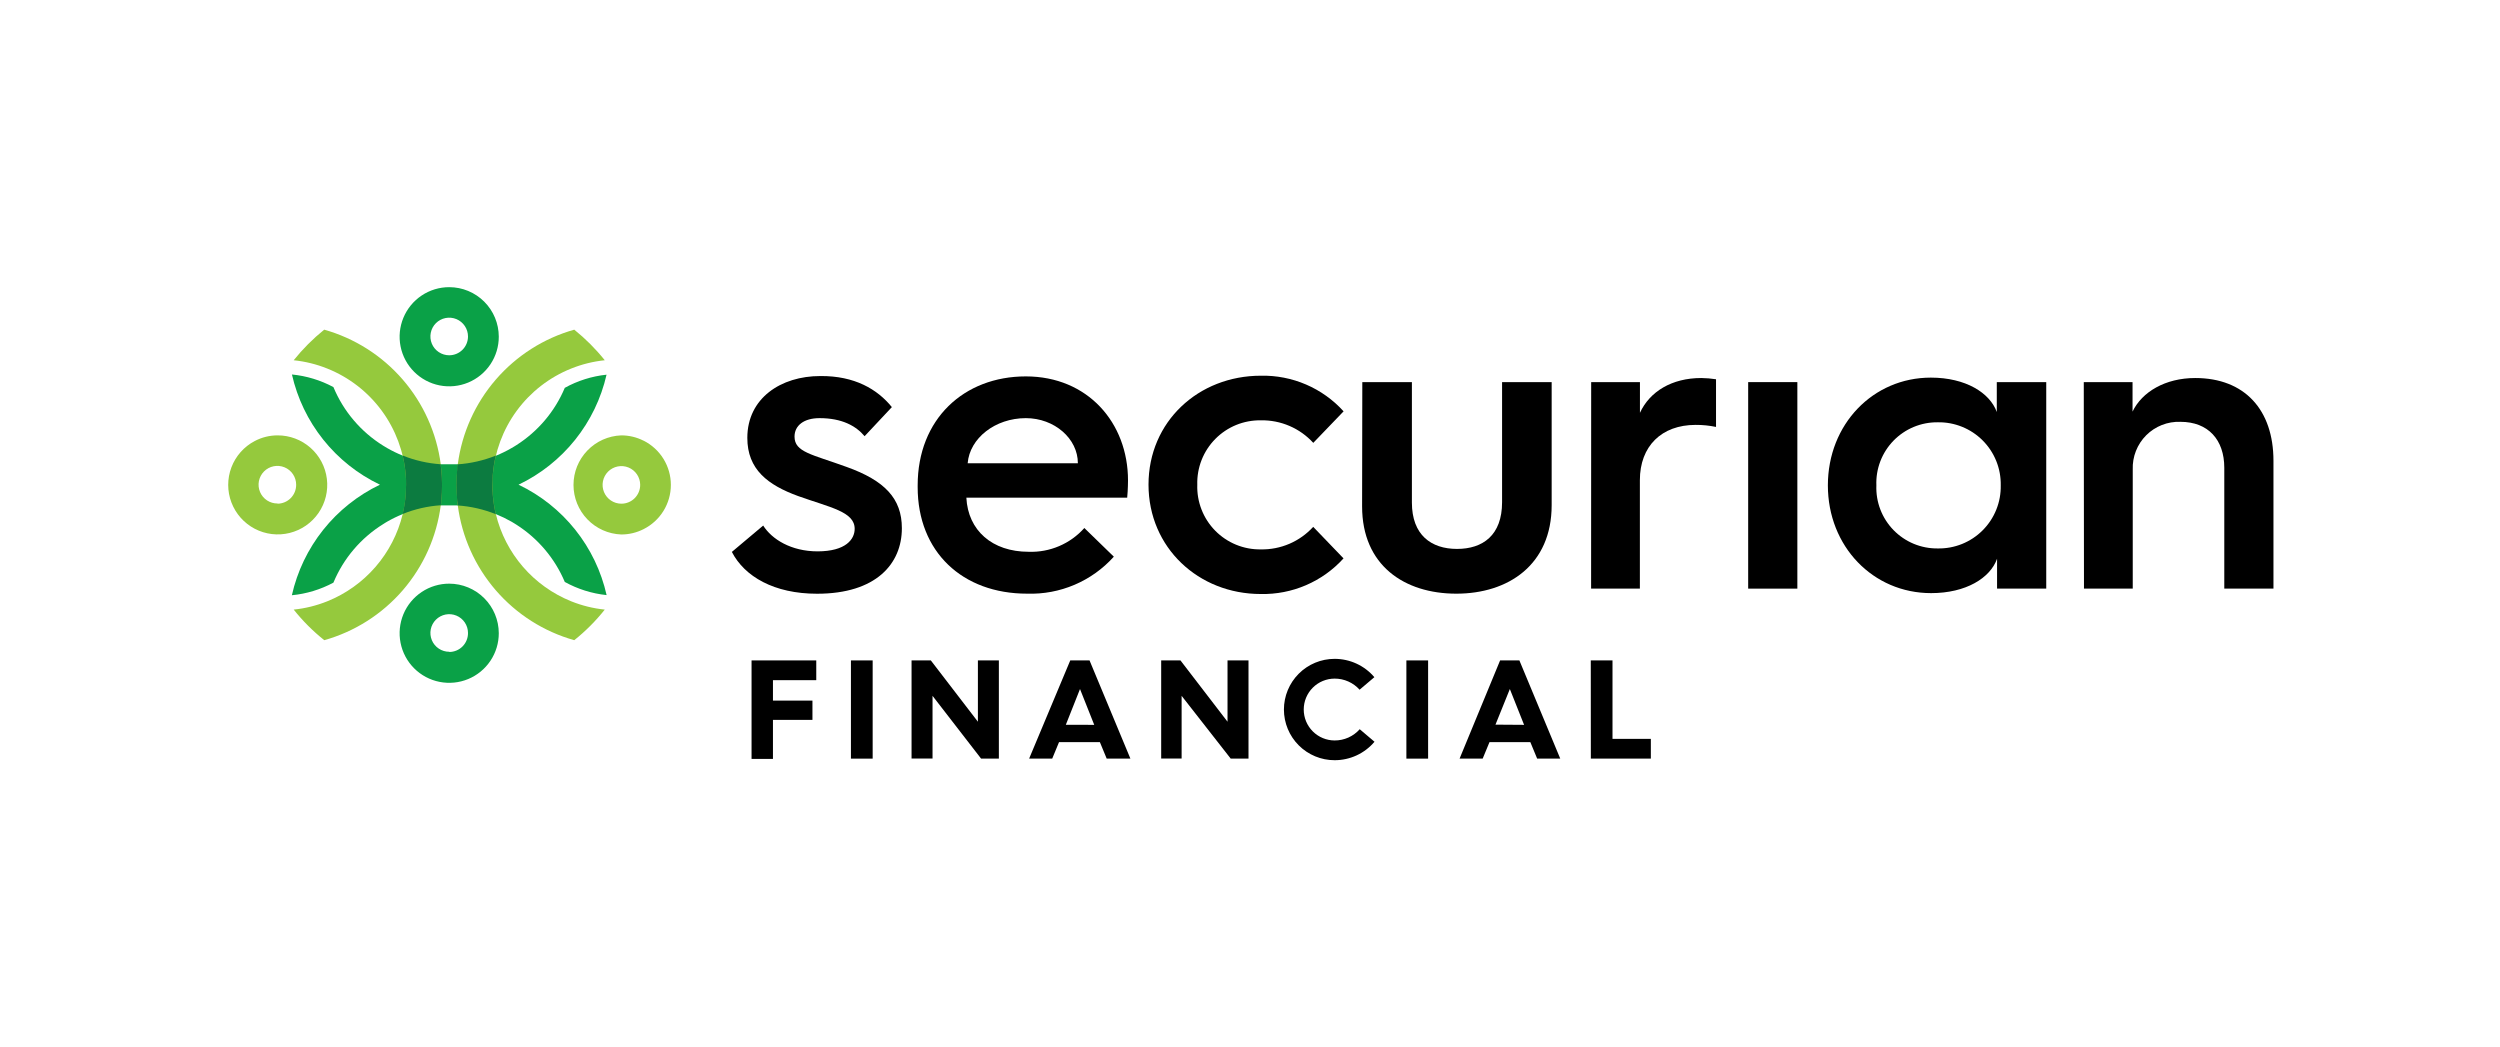
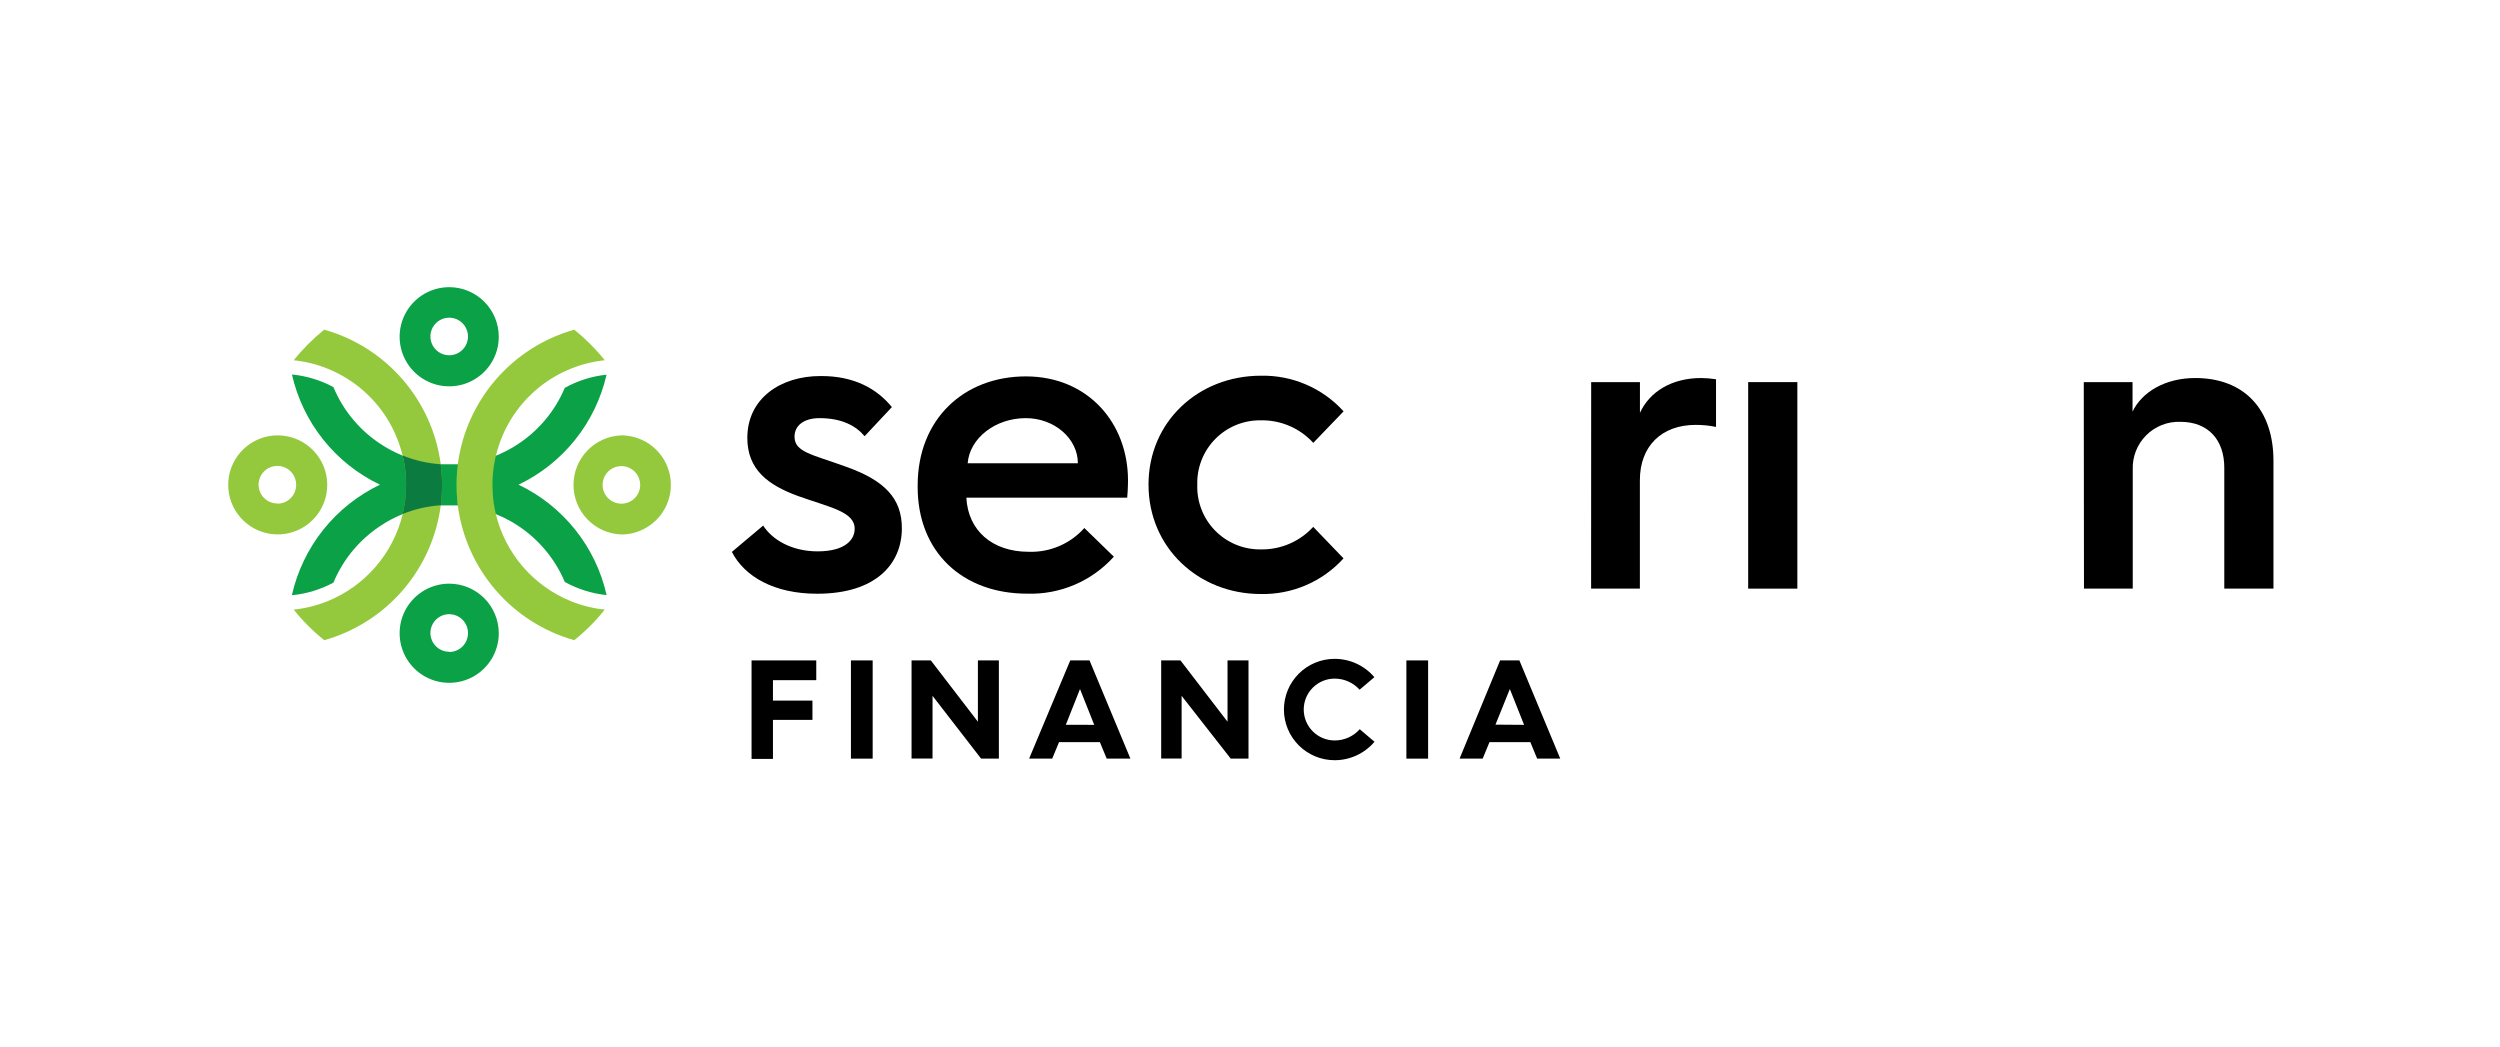
<svg xmlns="http://www.w3.org/2000/svg" width="296" height="124" viewBox="0 0 296 124" fill="none">
  <rect width="296" height="124" fill="white" />
  <g clip-path="url(#clip0)">
    <path d="M53.185 34C52.024 34 50.889 34.344 49.923 34.99C48.957 35.636 48.205 36.553 47.761 37.626C47.316 38.699 47.201 39.88 47.428 41.019C47.655 42.158 48.215 43.205 49.037 44.025C49.859 44.846 50.906 45.404 52.045 45.63C53.184 45.856 54.365 45.738 55.438 45.293C56.51 44.847 57.427 44.093 58.071 43.127C58.715 42.16 59.058 41.024 59.056 39.863C59.054 38.307 58.435 36.816 57.334 35.717C56.233 34.617 54.741 34 53.185 34V34ZM53.185 42.065C52.745 42.065 52.315 41.934 51.949 41.689C51.583 41.445 51.297 41.097 51.129 40.691C50.961 40.284 50.916 39.836 51.002 39.404C51.088 38.973 51.3 38.576 51.611 38.265C51.923 37.953 52.319 37.742 52.751 37.656C53.183 37.57 53.63 37.614 54.037 37.782C54.444 37.951 54.791 38.236 55.036 38.602C55.281 38.968 55.411 39.398 55.411 39.839C55.411 40.429 55.177 40.995 54.759 41.413C54.342 41.83 53.776 42.065 53.185 42.065V42.065Z" fill="#0AA147" />
    <path d="M53.194 69.105C52.032 69.103 50.895 69.447 49.929 70.091C48.962 70.736 48.208 71.652 47.763 72.725C47.318 73.799 47.201 74.98 47.427 76.119C47.653 77.259 48.212 78.306 49.034 79.127C49.856 79.949 50.902 80.508 52.042 80.734C53.182 80.961 54.363 80.844 55.436 80.398C56.509 79.953 57.426 79.199 58.07 78.233C58.715 77.266 59.058 76.13 59.056 74.968C59.052 73.414 58.433 71.925 57.334 70.827C56.236 69.728 54.747 69.109 53.194 69.105V69.105ZM53.194 77.169C52.753 77.171 52.322 77.042 51.955 76.798C51.588 76.555 51.301 76.208 51.131 75.801C50.962 75.394 50.916 74.947 51.001 74.514C51.086 74.082 51.298 73.685 51.609 73.373C51.92 73.061 52.316 72.848 52.748 72.761C53.18 72.675 53.628 72.718 54.035 72.887C54.443 73.055 54.791 73.34 55.035 73.706C55.281 74.073 55.411 74.503 55.411 74.944C55.414 75.237 55.359 75.529 55.249 75.801C55.14 76.073 54.977 76.321 54.771 76.53C54.565 76.74 54.319 76.906 54.048 77.02C53.778 77.133 53.487 77.193 53.194 77.194V77.169Z" fill="#0AA147" />
    <path d="M61.395 57.387C64.001 56.142 66.292 54.324 68.097 52.068C69.901 49.813 71.172 47.179 71.815 44.363C70.079 44.544 68.398 45.074 66.871 45.919C65.697 48.71 63.7 51.076 61.145 52.702L60.887 52.863L60.573 53.048C59.974 53.396 59.352 53.7 58.71 53.96C57.269 54.531 55.748 54.871 54.202 54.968H53.734H53.194H52.661H52.186C50.639 54.866 49.117 54.52 47.678 53.944V53.944C47.039 53.686 46.419 53.384 45.823 53.041L45.621 52.919L45.379 52.774C42.734 51.133 40.67 48.705 39.476 45.831C37.953 45.014 36.284 44.507 34.565 44.339C35.203 47.16 36.472 49.799 38.277 52.059C40.081 54.319 42.375 56.141 44.984 57.387C42.37 58.639 40.073 60.467 38.267 62.734C36.461 65.001 35.193 67.648 34.557 70.476C36.279 70.311 37.952 69.803 39.476 68.984C40.67 66.112 42.735 63.686 45.379 62.048L45.621 61.895L45.823 61.774C46.419 61.43 47.039 61.128 47.678 60.871V60.871C49.116 60.291 50.638 59.942 52.186 59.839H52.661H53.194H53.734H54.202C55.749 59.944 57.271 60.292 58.71 60.871C59.351 61.129 59.973 61.431 60.573 61.774L60.895 61.968L61.153 62.129C63.703 63.755 65.697 66.117 66.871 68.903C68.4 69.749 70.085 70.278 71.823 70.46C71.187 67.634 69.919 64.989 68.112 62.724C66.306 60.46 64.009 58.635 61.395 57.387V57.387Z" fill="#0AA147" />
    <path d="M76.193 52.177C75.376 51.762 74.472 51.546 73.556 51.548C72.037 51.605 70.6 52.247 69.546 53.342C68.491 54.436 67.902 55.896 67.902 57.415C67.902 58.935 68.491 60.395 69.546 61.489C70.6 62.583 72.037 63.226 73.556 63.282C74.472 63.284 75.376 63.069 76.193 62.653V62.653C77.166 62.166 77.984 61.417 78.555 60.492C79.127 59.566 79.43 58.499 79.43 57.411C79.43 56.323 79.127 55.257 78.555 54.331C77.984 53.405 77.166 52.657 76.193 52.169V52.177ZM73.556 59.637C73.117 59.634 72.689 59.501 72.326 59.256C71.963 59.01 71.68 58.663 71.513 58.257C71.347 57.852 71.303 57.406 71.389 56.976C71.475 56.546 71.686 56.151 71.995 55.84C72.305 55.53 72.699 55.317 73.129 55.23C73.559 55.143 74.005 55.184 74.411 55.35C74.817 55.515 75.165 55.796 75.412 56.159C75.659 56.521 75.793 56.949 75.798 57.387C75.801 57.681 75.746 57.973 75.635 58.246C75.525 58.519 75.361 58.767 75.154 58.977C74.947 59.186 74.701 59.352 74.429 59.465C74.158 59.579 73.866 59.637 73.572 59.637H73.556Z" fill="#95C93D" />
    <path d="M32.864 51.548C31.922 51.548 30.995 51.778 30.162 52.218C28.892 52.883 27.91 53.99 27.401 55.331C26.892 56.671 26.892 58.151 27.401 59.491C27.91 60.832 28.892 61.939 30.162 62.605C31.431 63.27 32.901 63.447 34.292 63.102C35.684 62.757 36.901 61.915 37.713 60.733C38.526 59.552 38.877 58.114 38.701 56.692C38.525 55.269 37.834 53.96 36.758 53.012C35.683 52.065 34.297 51.544 32.864 51.548V51.548ZM32.864 59.613C32.422 59.618 31.99 59.491 31.62 59.25C31.251 59.008 30.962 58.662 30.79 58.256C30.618 57.849 30.57 57.401 30.653 56.968C30.737 56.535 30.947 56.136 31.257 55.822C31.567 55.508 31.964 55.294 32.396 55.206C32.829 55.118 33.277 55.161 33.685 55.328C34.094 55.496 34.443 55.782 34.688 56.148C34.934 56.514 35.065 56.946 35.065 57.387C35.068 57.679 35.014 57.969 34.905 58.241C34.796 58.512 34.635 58.759 34.43 58.968C34.226 59.177 33.982 59.344 33.714 59.458C33.445 59.573 33.156 59.634 32.864 59.637V59.613Z" fill="#95C93D" />
    <path d="M34.773 72.177C36.138 72.037 37.476 71.706 38.749 71.194C40.951 70.308 42.909 68.911 44.462 67.117C46.014 65.323 47.117 63.184 47.677 60.879C47.857 60.118 47.978 59.344 48.04 58.565C48.04 58.185 48.08 57.798 48.08 57.419C48.08 57.04 48.08 56.613 48.04 56.274C47.825 53.511 46.841 50.862 45.199 48.629C43.557 46.395 41.323 44.666 38.749 43.637V43.637C37.476 43.125 36.138 42.794 34.773 42.653C35.843 41.319 37.055 40.105 38.386 39.032V39.032C41.992 40.049 45.221 42.1 47.674 44.932C50.126 47.764 51.694 51.253 52.185 54.968C52.185 55.161 52.233 55.371 52.249 55.572C52.308 56.175 52.338 56.785 52.338 57.403C52.338 58.022 52.308 58.632 52.249 59.234C52.249 59.435 52.249 59.637 52.185 59.839C51.702 63.557 50.137 67.052 47.686 69.889C45.234 72.726 42.003 74.781 38.394 75.798C37.055 74.731 35.84 73.517 34.773 72.177V72.177Z" fill="#95C93D" />
    <path d="M71.605 72.177C70.241 72.037 68.902 71.706 67.629 71.194C65.43 70.307 63.473 68.909 61.922 67.115C60.37 65.322 59.27 63.184 58.71 60.879C58.53 60.118 58.408 59.344 58.347 58.565C58.347 58.185 58.307 57.798 58.307 57.419C58.307 57.04 58.307 56.613 58.347 56.274C58.561 53.511 59.544 50.864 61.184 48.63C62.824 46.397 65.057 44.667 67.629 43.637V43.637C68.902 43.125 70.241 42.794 71.605 42.653C70.536 41.319 69.324 40.105 67.992 39.032V39.032C64.388 40.05 61.161 42.102 58.71 44.934C56.259 47.766 54.692 51.254 54.202 54.968C54.202 55.161 54.154 55.371 54.138 55.572C54.078 56.175 54.049 56.785 54.049 57.403C54.049 58.022 54.078 58.632 54.138 59.234C54.138 59.435 54.138 59.637 54.202 59.839C54.685 63.557 56.25 67.052 58.701 69.889C61.153 72.726 64.383 74.781 67.992 75.798C69.329 74.731 70.541 73.516 71.605 72.177V72.177Z" fill="#95C93D" />
-     <path d="M58.339 58.564C58.401 59.344 58.522 60.118 58.702 60.879C57.263 60.3 55.742 59.951 54.194 59.847C54.194 59.653 54.146 59.443 54.13 59.242C54.071 58.64 54.041 58.029 54.041 57.411C54.041 56.793 54.071 56.183 54.13 55.581C54.13 55.379 54.13 55.177 54.194 54.976C55.742 54.871 57.263 54.522 58.702 53.943C58.521 54.704 58.399 55.478 58.339 56.258C58.339 56.637 58.299 57.016 58.299 57.403C58.299 57.79 58.315 58.193 58.339 58.564Z" fill="#0C7B40" />
    <path d="M52.339 57.387C52.339 58.005 52.309 58.616 52.25 59.218C52.25 59.419 52.25 59.621 52.186 59.823C50.638 59.926 49.116 60.275 47.678 60.855C47.858 60.094 47.979 59.32 48.041 58.54C48.041 58.161 48.081 57.774 48.081 57.395C48.081 57.016 48.081 56.589 48.041 56.25C47.981 55.47 47.859 54.696 47.678 53.935C49.114 54.514 50.633 54.862 52.178 54.968C52.178 55.161 52.226 55.371 52.242 55.573C52.301 56.185 52.334 56.79 52.339 57.387Z" fill="#0C7B40" />
    <path d="M90.362 62.226C91.378 63.839 93.66 65.282 96.814 65.282C100.16 65.274 101.193 63.839 101.193 62.613C101.193 60.573 98.281 60.089 94.499 58.734C90.91 57.427 88.483 55.581 88.483 51.847C88.483 47.145 92.459 44.524 97.12 44.524C101.193 44.484 103.894 46.097 105.596 48.202L102.37 51.645C101.354 50.435 99.701 49.508 97.031 49.508C95.185 49.508 94.072 50.379 94.072 51.694C94.072 53.54 96.112 53.782 100.233 55.282C104.741 56.895 106.781 59.016 106.781 62.54C106.781 66.758 103.725 70.298 96.741 70.298C91.644 70.298 88.152 68.258 86.652 65.347L90.362 62.226Z" fill="black" />
    <path d="M108.652 57.468C108.652 49.613 114.136 44.565 121.459 44.565C128.781 44.565 133.556 50.048 133.556 56.887C133.556 56.887 133.556 57.952 133.459 58.927H114.418C114.612 62.806 117.475 65.331 121.789 65.331C123.028 65.376 124.262 65.147 125.402 64.66C126.542 64.174 127.561 63.441 128.386 62.516L131.878 65.911C130.589 67.346 129.001 68.482 127.226 69.238C125.451 69.995 123.532 70.354 121.604 70.29C113.943 70.29 108.652 65.339 108.652 57.677V57.468ZM127.62 54.847C127.62 51.935 124.854 49.508 121.459 49.508C117.822 49.508 114.814 51.887 114.572 54.847H127.62Z" fill="black" />
    <path d="M149.283 44.484C151.123 44.444 152.95 44.801 154.64 45.528C156.331 46.256 157.845 47.338 159.081 48.702L155.492 52.435C154.707 51.575 153.747 50.891 152.676 50.431C151.605 49.97 150.448 49.744 149.283 49.766C148.282 49.751 147.289 49.938 146.362 50.316C145.436 50.695 144.596 51.257 143.893 51.97C143.19 52.682 142.638 53.529 142.271 54.46C141.905 55.391 141.73 56.387 141.759 57.387C141.725 58.39 141.895 59.389 142.259 60.325C142.622 61.26 143.172 62.112 143.875 62.828C144.578 63.544 145.419 64.111 146.347 64.492C147.275 64.874 148.271 65.063 149.275 65.048C150.44 65.071 151.597 64.844 152.668 64.384C153.738 63.924 154.699 63.24 155.484 62.379L159.073 66.113C157.837 67.476 156.322 68.558 154.632 69.286C152.942 70.014 151.115 70.37 149.275 70.331C141.904 70.331 135.984 64.847 135.984 57.379C135.984 49.911 141.904 44.484 149.283 44.484Z" fill="black" />
-     <path d="M161.298 45.242H167.169V59.508C167.169 63.339 169.451 64.992 172.507 64.992C175.564 64.992 177.846 63.379 177.846 59.46V45.242H183.717V59.807C183.717 66.887 178.572 70.291 172.427 70.291C166.282 70.291 161.273 66.944 161.273 59.96L161.298 45.242Z" fill="black" />
    <path d="M188.395 45.242H194.169V48.879C195.33 46.355 197.951 44.758 201.427 44.758C202.013 44.765 202.598 44.814 203.177 44.904V50.549C202.381 50.384 201.57 50.303 200.758 50.307C196.725 50.307 194.161 52.831 194.161 56.855V69.694H188.387L188.395 45.242Z" fill="black" />
    <path d="M206.984 45.242H212.807V69.694H206.984V45.242Z" fill="black" />
-     <path d="M242.275 45.242V69.694H236.452V66.153C235.646 68.436 232.767 70.226 228.646 70.226C221.759 70.226 216.42 64.694 216.42 57.468C216.42 50.242 221.751 44.71 228.613 44.71C232.734 44.71 235.597 46.508 236.42 48.782V45.242H242.275ZM236.888 57.468C236.907 56.482 236.728 55.502 236.359 54.587C235.991 53.672 235.442 52.841 234.744 52.144C234.047 51.446 233.216 50.897 232.301 50.529C231.386 50.16 230.406 49.98 229.42 50C228.446 49.99 227.48 50.177 226.581 50.551C225.682 50.926 224.868 51.479 224.189 52.177C223.51 52.876 222.98 53.705 222.632 54.614C222.283 55.524 222.124 56.495 222.162 57.468C222.124 58.441 222.283 59.412 222.632 60.322C222.98 61.231 223.51 62.06 224.189 62.759C224.868 63.457 225.682 64.01 226.581 64.385C227.48 64.759 228.446 64.946 229.42 64.936C230.406 64.956 231.386 64.776 232.301 64.408C233.216 64.039 234.047 63.49 234.744 62.792C235.442 62.095 235.991 61.264 236.359 60.349C236.728 59.434 236.907 58.454 236.888 57.468V57.468Z" fill="black" />
    <path d="M246.719 45.242H252.493V48.734C253.606 46.404 256.372 44.758 259.912 44.758C265.783 44.758 269.178 48.541 269.178 54.557V69.694H263.356V55.379C263.356 52.081 261.461 49.944 258.162 49.944C257.414 49.917 256.668 50.044 255.97 50.318C255.273 50.592 254.64 51.007 254.11 51.537C253.581 52.067 253.166 52.7 252.892 53.397C252.618 54.094 252.49 54.84 252.517 55.589V69.694H246.743L246.719 45.242Z" fill="black" />
    <path d="M88.984 78.193H96.646V80.532H91.517V82.951H96.194V85.234H91.517V89.855H88.984V78.193Z" fill="black" />
    <path d="M100.75 78.193H103.323V89.822H100.75V78.193Z" fill="black" />
    <path d="M107.928 78.193H110.21L115.783 85.451V78.193H118.266V89.822H116.162L110.412 82.387V89.814H107.928V78.193Z" fill="black" />
    <path d="M126.719 78.193H129.001L133.84 89.822H131.033L130.227 87.871H125.388L124.582 89.822H121.848L126.719 78.193ZM129.557 85.822L127.872 81.581L126.194 85.814L129.557 85.822Z" fill="black" />
    <path d="M137.484 78.193H139.767L145.339 85.451V78.193H147.823V89.822H145.718L139.904 82.387V89.814H137.484V78.193Z" fill="black" />
    <path d="M158.024 78.008C158.918 78.008 159.801 78.201 160.613 78.576C161.425 78.95 162.146 79.497 162.725 80.178L160.975 81.662C160.604 81.247 160.149 80.915 159.64 80.689C159.131 80.462 158.581 80.346 158.024 80.347C157.053 80.347 156.121 80.733 155.435 81.419C154.748 82.106 154.362 83.037 154.362 84.008C154.362 84.979 154.748 85.911 155.435 86.597C156.121 87.284 157.053 87.67 158.024 87.67C158.585 87.672 159.139 87.554 159.651 87.325C160.163 87.095 160.62 86.759 160.991 86.339L162.741 87.823C162.161 88.51 161.437 89.061 160.62 89.439C159.804 89.816 158.915 90.01 158.016 90.008C156.424 90.008 154.898 89.376 153.773 88.251C152.648 87.126 152.016 85.6 152.016 84.008C152.016 82.417 152.648 80.891 153.773 79.766C154.898 78.64 156.424 78.008 158.016 78.008H158.024Z" fill="black" />
    <path d="M166.516 78.193H169.088V89.822H166.516V78.193Z" fill="black" />
    <path d="M177.613 78.193H179.895L184.734 89.822H182L181.193 87.871H176.355L175.548 89.822H172.814L177.613 78.193ZM180.452 85.822L178.766 81.581L177.064 85.798L180.452 85.822Z" fill="black" />
-     <path d="M188.348 78.193H190.92V87.484H195.461V89.822H188.356L188.348 78.193Z" fill="black" />
  </g>
  <defs>
    <clipPath id="clip0">
      <rect width="242.177" height="56" fill="white" transform="translate(27 34)" />
    </clipPath>
  </defs>
</svg>